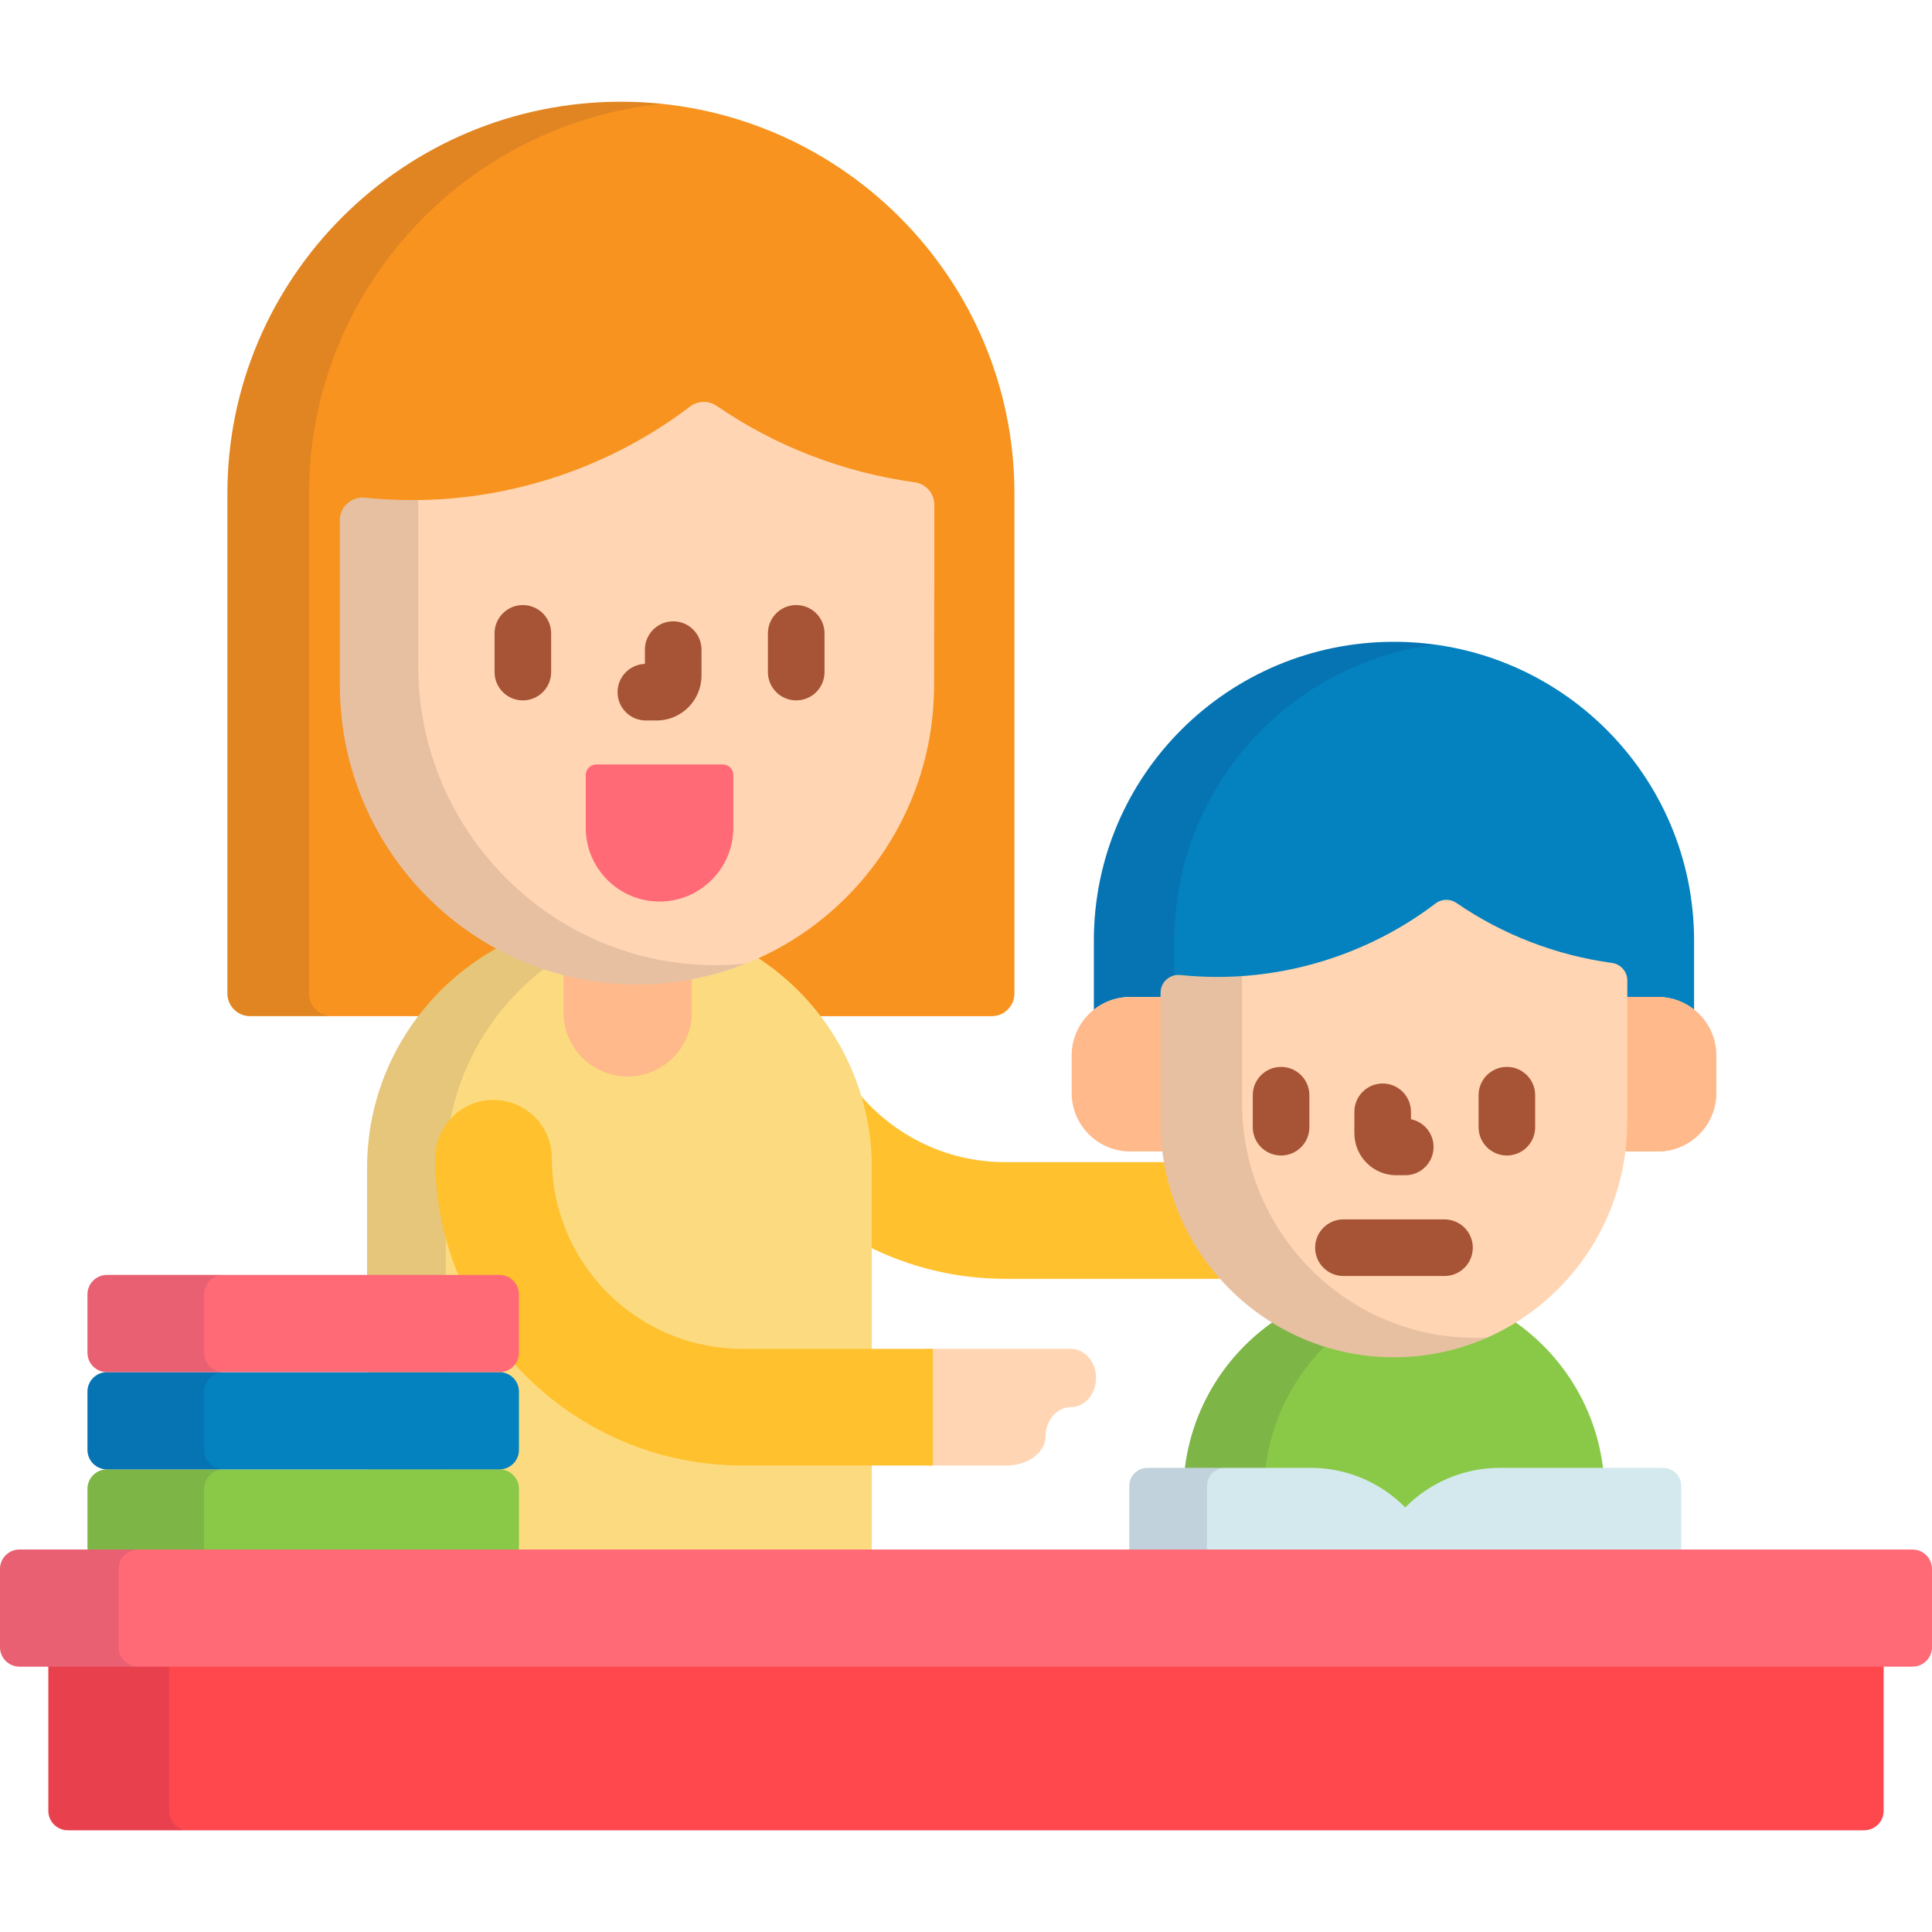
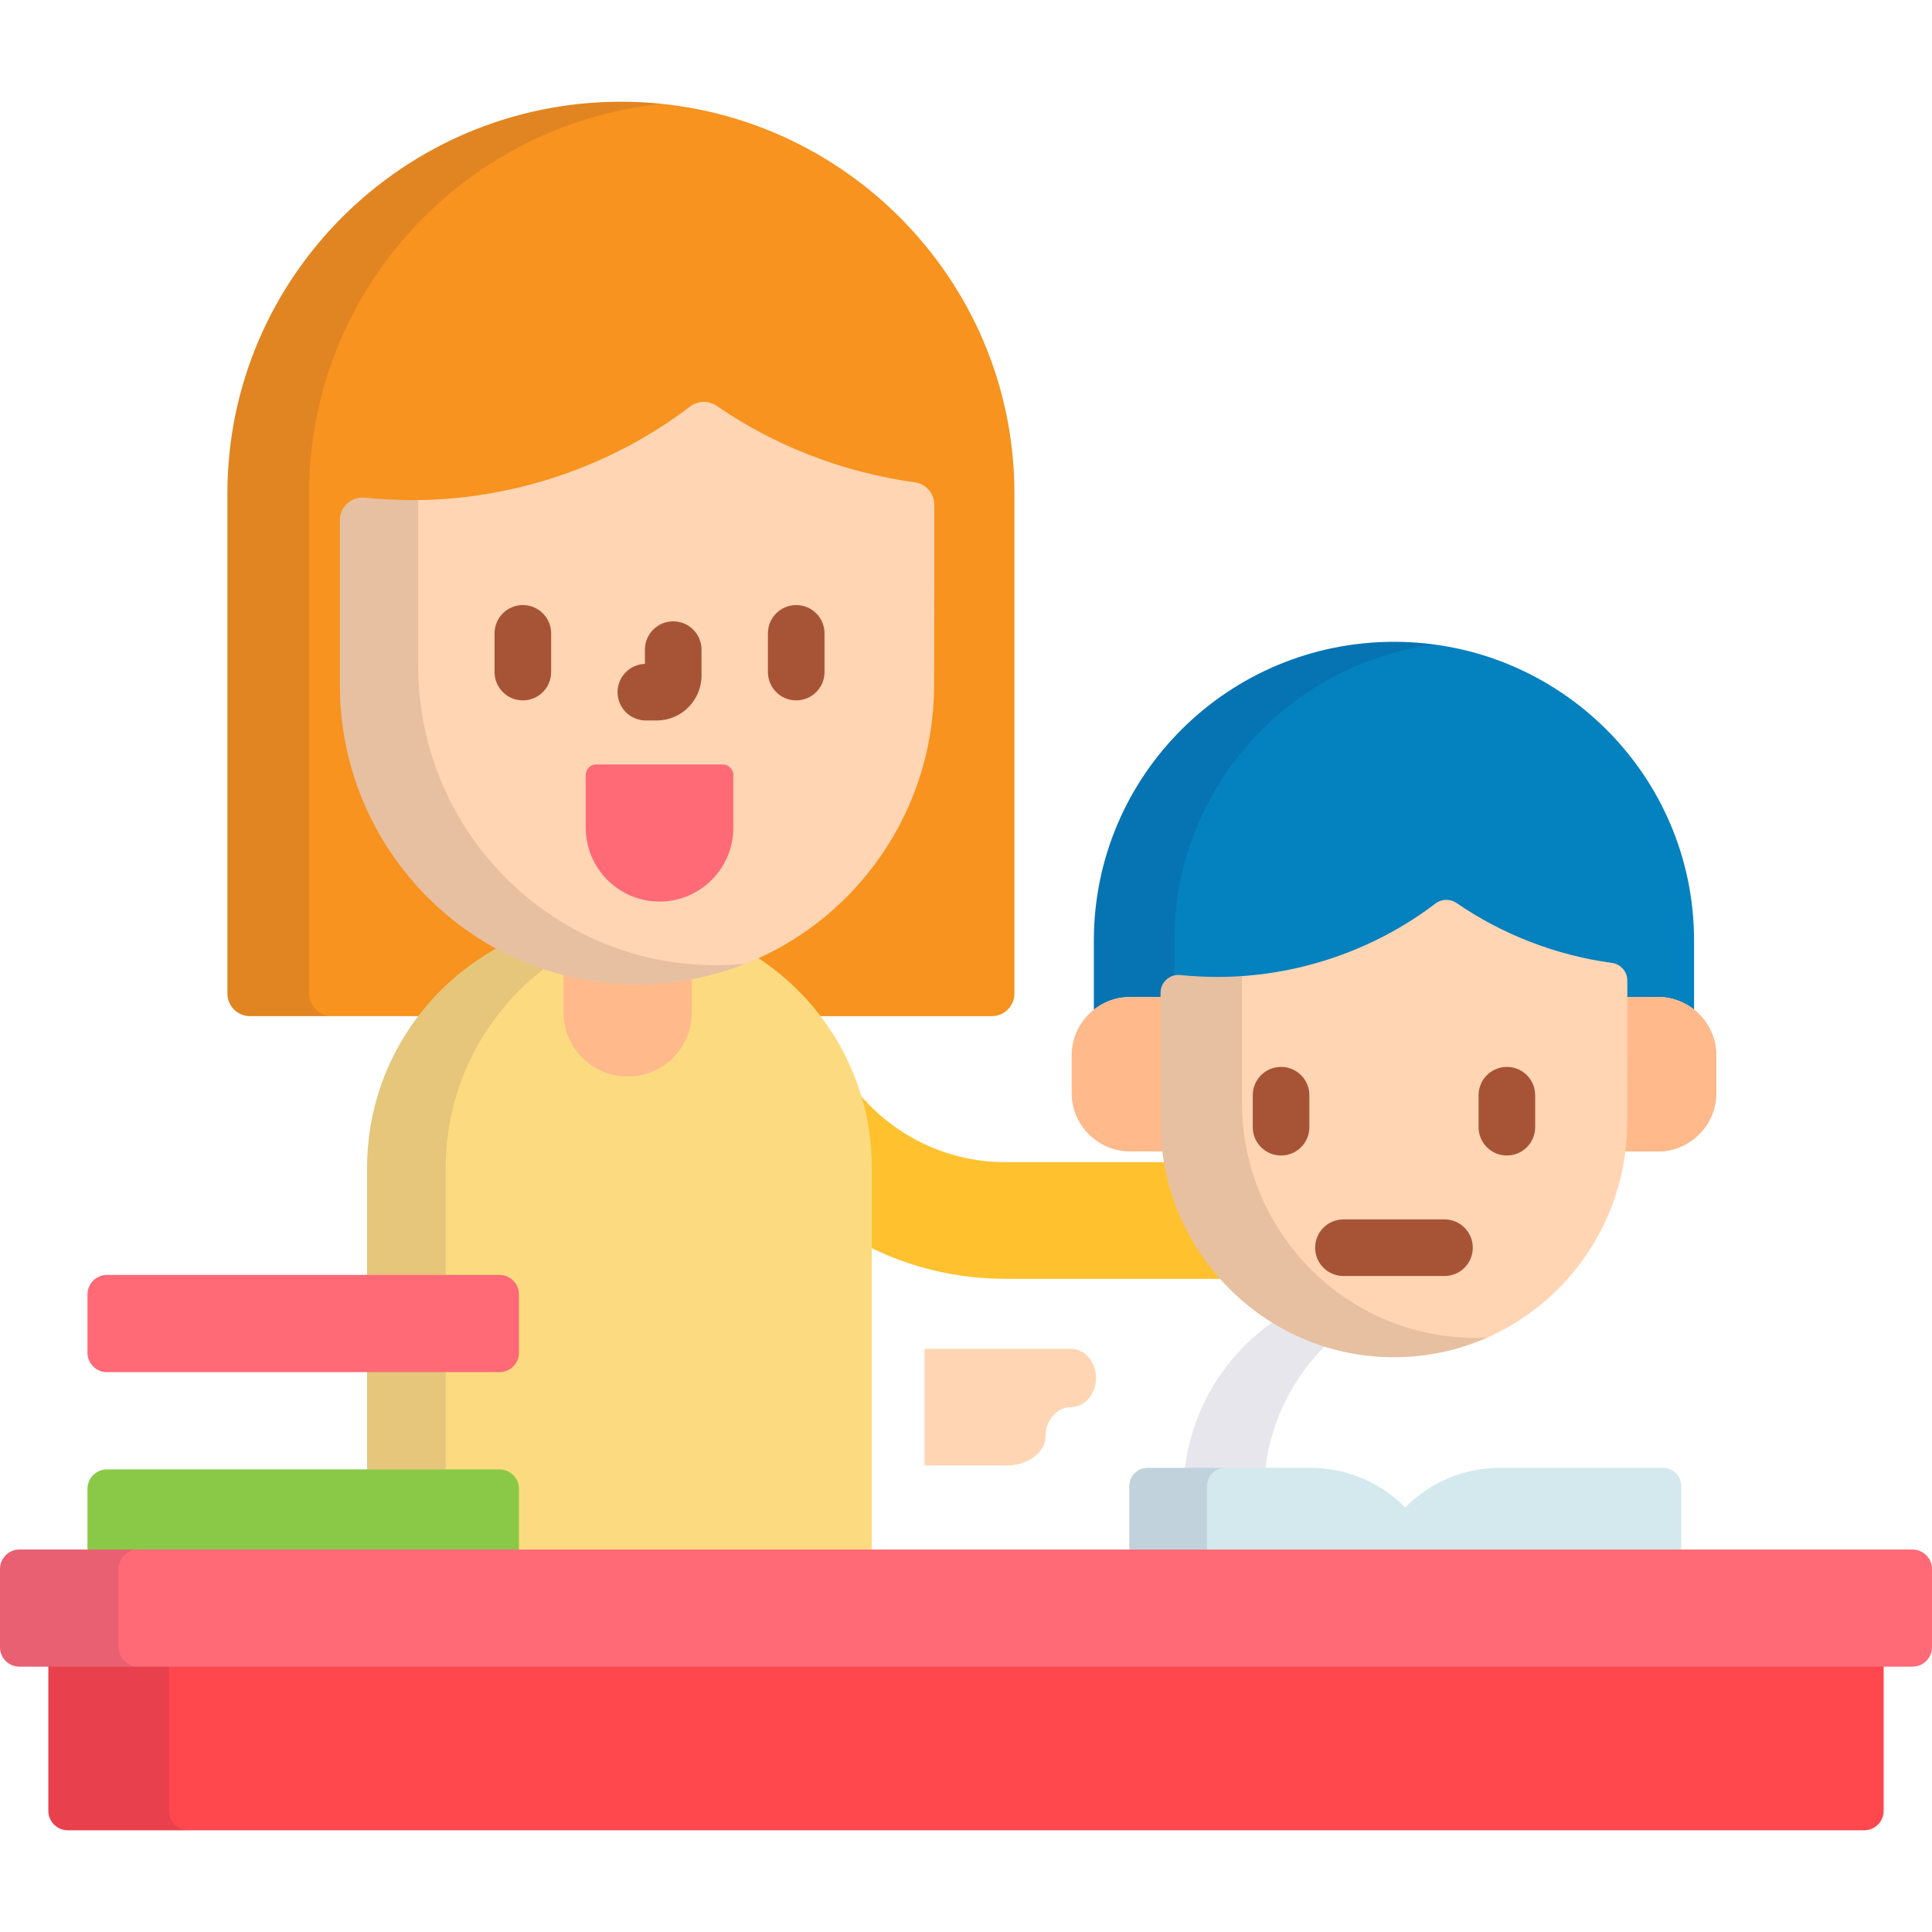
<svg xmlns="http://www.w3.org/2000/svg" id="Capa_1" x="0px" y="0px" viewBox="0 0 512 512" style="enable-background:new 0 0 512 512;" xml:space="preserve">
  <path style="fill:#FFC12E;" d="M309.492,307.979h-43.107c-16.187,0-30.608-7.671-39.852-19.56c2.26,6.614,3.504,13.692,3.504,21.058 v20.819c10.948,5.492,23.289,8.604,36.348,8.604h58.297C316.942,330.44,311.541,319.784,309.492,307.979z" />
-   <path style="fill:#89C947;" d="M400.815,349.857c-9.177,5.604-19.933,8.833-31.424,8.833c-11.48,0-22.226-3.225-31.396-8.817 c-14.723,10.004-24.39,26.838-24.39,45.924v17.161h111.622v-17.161C425.227,376.701,415.55,359.859,400.815,349.857z" />
  <path style="opacity:0.1;fill:#15004D;enable-background:new    ;" d="M337.994,349.873c-14.723,10.004-24.39,26.838-24.39,45.924 v17.161h21.357v-17.161c0-15.579,6.449-29.648,16.822-39.734C346.902,354.572,342.275,352.484,337.994,349.873z" />
  <path style="fill:#0481BF;" d="M369.416,170.086c-43.923,0-79.53,35.448-79.53,79.177v18.313c2.638-2.097,5.963-3.361,9.573-3.361 h9.104v-1.131c0-1.046,0.448-2.05,1.229-2.754c0.685-0.617,1.574-0.957,2.501-0.957c0.129,0,0.255,0.007,0.384,0.02 c3.319,0.337,6.689,0.508,10.013,0.508c20.966,0,41.685-6.985,58.342-19.67c0.657-0.5,1.442-0.765,2.27-0.765 c0.76,0,1.494,0.229,2.125,0.661c12.307,8.469,26.695,14.018,41.607,16.049c1.834,0.249,3.221,1.824,3.226,3.664 c0.004,1.22,0.006,2.703,0.007,4.375h9.105c3.61,0,6.935,1.265,9.573,3.361v-18.313C448.945,205.534,413.34,170.086,369.416,170.086 z" />
  <path style="fill:#FFB98A;" d="M439.372,264.214h-9.104c0.005,8.677-0.023,22.609-0.051,33.175c0,2.626-0.184,5.209-0.503,7.749 h9.658c8.499,0,15.453-6.957,15.453-15.46v-10.003C454.825,271.172,447.871,264.214,439.372,264.214z" />
  <path style="opacity:0.1;fill:#15004D;enable-background:new    ;" d="M308.564,263.083c0-1.046,0.448-2.05,1.229-2.754 c0.412-0.371,0.902-0.628,1.425-0.784v-10.283c0-40.125,29.987-73.256,68.864-78.446c-3.49-0.467-7.046-0.73-10.666-0.73 c-43.923,0-79.53,35.448-79.53,79.177v18.313c2.638-2.097,5.963-3.361,9.573-3.361h9.104v-1.132H308.564z" />
  <path style="fill:#F7931E;" d="M164.551,26.959c-57.503,0-104.286,46.574-104.286,103.822v132.51c0,3.312,2.698,5.999,6.026,5.999 h45.807c5.45-6.995,12.352-12.938,20.432-17.349c11.151,5.858,23.681,8.95,36.273,8.95c10.776,0,21.242-2.18,31.116-6.479 c6.349,4.093,11.83,9.138,16.316,14.878h46.575c3.328,0,6.026-2.688,6.026-5.999v-132.51 C268.837,73.533,222.054,26.959,164.551,26.959z" />
  <path style="opacity:0.1;fill:#15004D;enable-background:new    ;" d="M81.899,263.291v-132.51 c0-53.612,41.029-97.861,93.469-103.266c-3.556-0.366-7.165-0.557-10.817-0.557c-57.503,0-104.286,46.574-104.286,103.822v132.51 c0,3.312,2.698,5.999,6.026,5.999h21.634C84.598,269.289,81.899,266.602,81.899,263.291z" />
  <path style="fill:#FCDB80;" d="M200.007,253.281c-9.558,4.239-20.108,6.61-31.203,6.61c-13.097,0-25.44-3.295-36.278-9.084 c-20.979,11.236-35.244,33.292-35.244,58.67v103.481h133.754v-103.48C231.037,285.841,218.655,265.096,200.007,253.281z" />
  <path style="opacity:0.1;fill:#15004D;enable-background:new    ;" d="M132.526,250.808c-20.979,11.236-35.244,33.292-35.244,58.67 v103.481h20.842V309.477c0-21.838,10.562-41.217,26.877-53.357C140.665,254.712,136.495,252.928,132.526,250.808z" />
  <path style="fill:#FFB98A;" d="M168.804,259.891c-6.721,0-13.244-0.865-19.468-2.488v10.895c0,9.393,7.61,17.006,16.998,17.006 s16.998-7.613,16.998-17.006v-9.799C178.622,259.399,173.77,259.891,168.804,259.891z" />
  <path style="fill:#FFD5B3;" d="M168.804,260.891c-43.417,0-78.738-35.591-78.738-79.341l-0.002-43.693 c0-1.697,0.722-3.313,1.988-4.451c1.113-1.001,2.553-1.548,4.038-1.548c0.204,0,0.407,0.01,0.612,0.032 c4.167,0.423,8.416,0.638,12.626,0.638c26.424,0,52.539-8.803,73.533-24.789c1.078-0.821,2.368-1.233,3.66-1.233 c1.195,0,2.393,0.352,3.427,1.063c15.515,10.676,33.65,17.671,52.442,20.228c2.978,0.406,5.201,2.935,5.21,5.927 c0.028,9.56-0.01,31.494-0.056,47.828C247.543,225.293,212.221,260.891,168.804,260.891z" />
  <g style="opacity:0.1;">
    <path d="M189.557,255.783c-43.417,0-78.738-35.591-78.738-79.341l-0.002-43.693c0-0.085,0.01-0.167,0.013-0.252  c-0.501,0.006-1.001,0.031-1.503,0.031c-4.209,0-8.459-0.215-12.626-0.638c-0.205-0.022-0.408-0.032-0.612-0.032  c-1.485,0-2.925,0.547-4.038,1.548c-1.266,1.138-1.988,2.754-1.988,4.451l0.002,43.693c0,43.75,35.322,79.341,78.738,79.341  c10.161,0,19.868-1.971,28.793-5.518C194.953,255.645,192.271,255.783,189.557,255.783z" />
  </g>
  <g>
    <path style="fill:#FFB98A;" d="M308.565,297.393l-0.002-33.178h-9.104c-8.499,0-15.453,6.958-15.453,15.461v10.003  c0,8.503,6.954,15.46,15.453,15.46h9.609C308.749,302.599,308.565,300.018,308.565,297.393z" />
    <path style="fill:#FFB98A;" d="M439.372,264.214h-9.104c0.005,8.677-0.023,22.609-0.051,33.175c0,2.626-0.184,5.209-0.503,7.749  h9.658c8.499,0,15.453-6.957,15.453-15.46v-10.003C454.825,271.172,447.871,264.214,439.372,264.214z" />
  </g>
  <path style="fill:#FFD5B3;" d="M369.391,359.69c-34.091,0-61.825-27.948-61.825-62.299l-0.002-34.309 c0-1.333,0.567-2.603,1.559-3.497c0.873-0.785,2.006-1.214,3.171-1.214c0.161,0,0.319,0.009,0.48,0.024 c3.273,0.332,6.607,0.503,9.916,0.503c20.748,0,41.251-6.912,57.736-19.466c0.847-0.645,1.86-0.969,2.875-0.969 c0.939,0,1.877,0.278,2.69,0.836c12.181,8.382,26.422,13.874,41.177,15.883c2.34,0.318,4.085,2.303,4.091,4.652 c0.023,7.507-0.008,24.73-0.043,37.556C431.217,331.737,403.48,359.69,369.391,359.69z" />
  <g style="opacity:0.1;">
-     <path d="M390.97,354.55c-34.091,0-61.825-27.947-61.825-62.299l-0.002-33.592c-2.146,0.148-4.298,0.24-6.452,0.24  c-3.309,0-6.642-0.171-9.916-0.503c-0.161-0.016-0.319-0.024-0.48-0.024c-1.165,0-2.298,0.429-3.171,1.214  c-0.992,0.895-1.559,2.164-1.559,3.497l0.002,34.309c0,34.351,27.734,62.299,61.825,62.299c8.793,0,17.156-1.872,24.736-5.222  C393.08,354.523,392.028,354.55,390.97,354.55z" />
+     <path d="M390.97,354.55c-34.091,0-61.825-27.947-61.825-62.299l-0.002-33.592c-2.146,0.148-4.298,0.24-6.452,0.24  c-3.309,0-6.642-0.171-9.916-0.503c-0.161-0.016-0.319-0.024-0.48-0.024c-1.165,0-2.298,0.429-3.171,1.214  c-0.992,0.895-1.559,2.164-1.559,3.497l0.002,34.309c0,34.351,27.734,62.299,61.825,62.299c8.793,0,17.156-1.872,24.736-5.222  C393.08,354.523,392.028,354.55,390.97,354.55" />
  </g>
  <g>
    <path style="fill:#A75436;" d="M174.039,190.933h-2.881c-4.142,0-7.5-3.357-7.5-7.5c0-4.059,3.223-7.363,7.249-7.496v-3.779  c0-4.143,3.358-7.5,7.5-7.5s7.5,3.357,7.5,7.5v6.875C185.907,185.594,180.583,190.933,174.039,190.933z" />
    <path style="fill:#A75436;" d="M211.006,185.611c-4.142,0-7.5-3.357-7.5-7.5v-10.265c0-4.143,3.358-7.5,7.5-7.5s7.5,3.357,7.5,7.5  v10.265C218.506,182.255,215.148,185.611,211.006,185.611z" />
    <path style="fill:#A75436;" d="M138.56,185.611c-4.142,0-7.5-3.357-7.5-7.5v-10.265c0-4.143,3.358-7.5,7.5-7.5s7.5,3.357,7.5,7.5  v10.265C146.06,182.255,142.702,185.611,138.56,185.611z" />
  </g>
  <path style="fill:#FF6A76;" d="M174.783,238.923c-10.783,0-19.555-8.776-19.555-19.564v-13.975c0-1.545,1.25-2.795,2.792-2.795 h33.523c1.542,0,2.794,1.25,2.794,2.795v13.975C194.338,230.146,185.564,238.923,174.783,238.923z" />
  <g>
-     <path style="fill:#A75436;" d="M372.409,311.453h-2.38c-6.125,0-11.107-4.994-11.107-11.134v-5.679c0-4.142,3.357-7.5,7.5-7.5  s7.5,3.358,7.5,7.5v1.965c3.417,0.7,5.987,3.724,5.987,7.348C379.909,308.096,376.552,311.453,372.409,311.453z" />
    <path style="fill:#A75436;" d="M339.495,306.219c-4.143,0-7.5-3.358-7.5-7.5v-8.48c0-4.143,3.357-7.5,7.5-7.5s7.5,3.357,7.5,7.5  v8.48C346.995,302.862,343.638,306.219,339.495,306.219z" />
    <path style="fill:#A75436;" d="M399.336,306.219c-4.143,0-7.5-3.358-7.5-7.5v-8.48c0-4.143,3.357-7.5,7.5-7.5s7.5,3.357,7.5,7.5  v8.48C406.836,302.862,403.478,306.219,399.336,306.219z" />
    <path style="fill:#A75436;" d="M382.808,338.154h-26.784c-4.143,0-7.5-3.357-7.5-7.5s3.357-7.5,7.5-7.5h26.784  c4.143,0,7.5,3.357,7.5,7.5S386.95,338.154,382.808,338.154z" />
  </g>
  <path style="fill:#D4E9ED;" d="M445.553,412.958v-19.143c0-2.659-2.154-4.815-4.811-4.815h-43.309 c-9.49,0-18.475,3.835-25.022,10.484C365.863,392.836,356.877,389,347.389,389h-43.31c-2.657,0-4.811,2.156-4.811,4.815v19.143 H445.553z" />
  <path style="opacity:0.1;fill:#15004D;enable-background:new    ;" d="M319.871,412.958v-19.143c0-2.659,2.154-4.815,4.813-4.815 H304.08c-2.657,0-4.811,2.156-4.811,4.815v19.143H319.871z" />
  <path style="fill:#FFD5B3;" d="M283.774,357.451c-3.683,0-11.332,0-16.998,0h-7.211c-4.611,0-10.534,0-14.565,0V388.3 c0.386,0.044,0.776,0.072,1.173,0.072h20.603c5.666,0,10.302-3.479,10.302-7.73c0-4.251,3.014-7.729,6.696-7.729 c3.684,0,6.696-3.479,6.696-7.73C290.471,360.93,287.458,357.451,283.774,357.451z" />
-   <path style="fill:#FFC12E;" d="M247.203,388.372h-50.479c-44.876,0-81.385-36.527-81.385-81.425c0-8.537,6.919-15.46,15.453-15.46 s15.453,6.923,15.453,15.46c0,27.85,22.645,50.504,50.479,50.504h50.479V388.372z" />
  <path style="fill:#89C947;" d="M136.593,412.958c0.586-0.836,0.937-1.849,0.937-2.941v-15.46c0-2.835-2.318-5.153-5.151-5.153H28.33 c-2.833,0-5.151,2.318-5.151,5.153v15.46c0,1.093,0.351,2.105,0.936,2.941H136.593z" />
-   <path style="fill:#0481BF;" d="M137.529,384.25c0,2.835-2.318,5.154-5.151,5.154H28.33c-2.833,0-5.151-2.319-5.151-5.154v-15.46 c0-2.834,2.318-5.153,5.151-5.153h104.048c2.833,0,5.151,2.319,5.151,5.153L137.529,384.25L137.529,384.25z" />
  <path style="fill:#FF6A76;" d="M137.529,358.482c0,2.835-2.318,5.153-5.151,5.153H28.33c-2.833,0-5.151-2.318-5.151-5.153v-15.46 c0-2.835,2.318-5.153,5.151-5.153h104.048c2.833,0,5.151,2.318,5.151,5.153L137.529,358.482L137.529,358.482z" />
-   <path style="opacity:0.1;fill:#15004D;enable-background:new    ;" d="M59.235,363.636c-2.833,0-5.151-2.318-5.151-5.153v-15.46 c0-2.835,2.318-5.153,5.151-5.153H28.33c-2.833,0-5.151,2.318-5.151,5.153v15.46c0,2.835,2.318,5.153,5.151,5.153 c-2.833,0-5.151,2.319-5.151,5.153v15.46c0,2.835,2.318,5.154,5.151,5.154c-2.833,0-5.151,2.318-5.151,5.153v15.46 c0,1.093,0.351,2.105,0.936,2.941H55.02c-0.586-0.836-0.937-1.849-0.937-2.941v-15.46c0-2.835,2.318-5.153,5.151-5.153 c-2.833,0-5.151-2.319-5.151-5.154v-15.46C54.084,365.956,56.402,363.636,59.235,363.636z" />
  <path style="fill:#FF484E;" d="M12.813,439.042v40.847c0,2.846,2.306,5.153,5.151,5.153h476.072c2.845,0,5.151-2.308,5.151-5.153 v-40.847H12.813z" />
  <path style="opacity:0.1;fill:#15004D;enable-background:new    ;" d="M44.813,479.89v-40.847h-32v40.847 c0,2.846,2.306,5.153,5.151,5.153h32C47.119,485.042,44.813,482.734,44.813,479.89z" />
  <path style="fill:#FF6A76;" d="M512,436.526c0,2.835-2.318,5.154-5.15,5.154H5.151c-2.833,0-5.151-2.319-5.151-5.154v-20.734 c0-2.834,2.318-5.153,5.151-5.153H506.85c2.832,0,5.15,2.319,5.15,5.153V436.526z" />
  <path style="opacity:0.1;fill:#15004D;enable-background:new    ;" d="M31.42,436.526v-20.734c0-2.834,2.318-5.153,5.151-5.153 H5.151c-2.833,0-5.151,2.319-5.151,5.153v20.734c0,2.835,2.318,5.154,5.151,5.154h31.42C33.738,441.682,31.42,439.362,31.42,436.526 z" />
  <g />
  <g />
  <g />
  <g />
  <g />
  <g />
  <g />
  <g />
  <g />
  <g />
  <g />
  <g />
  <g />
  <g />
  <g />
</svg>